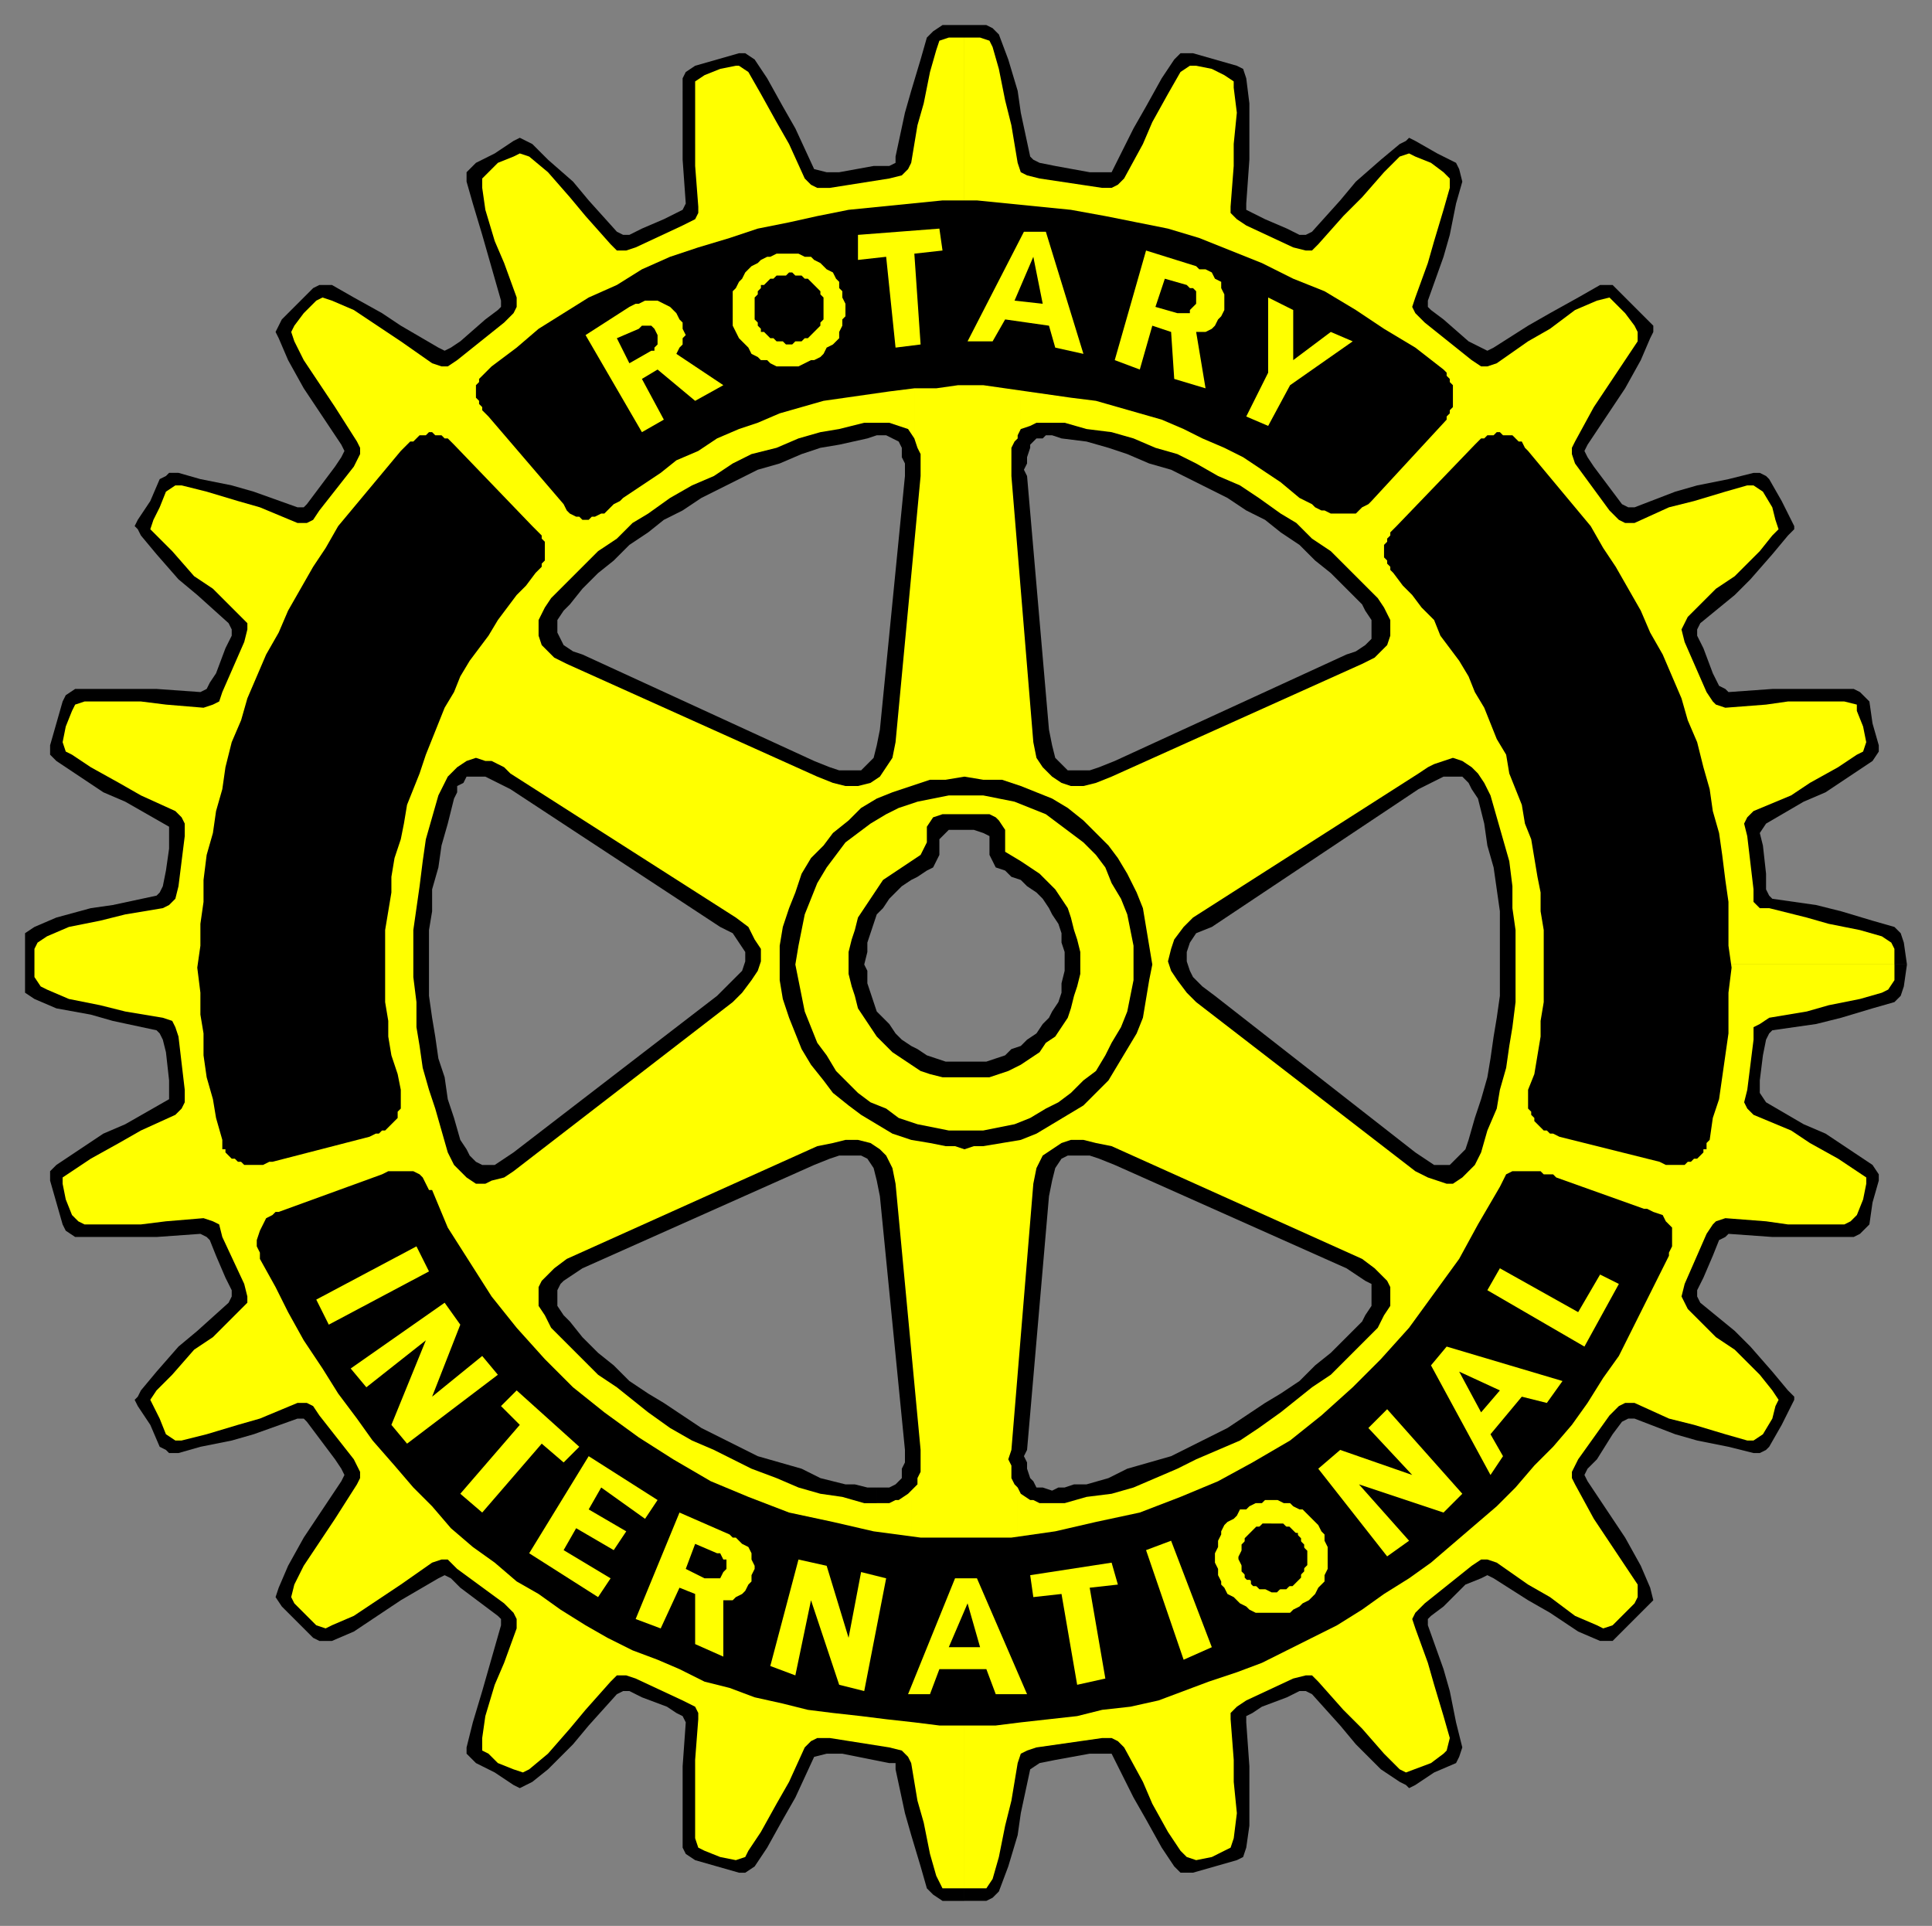
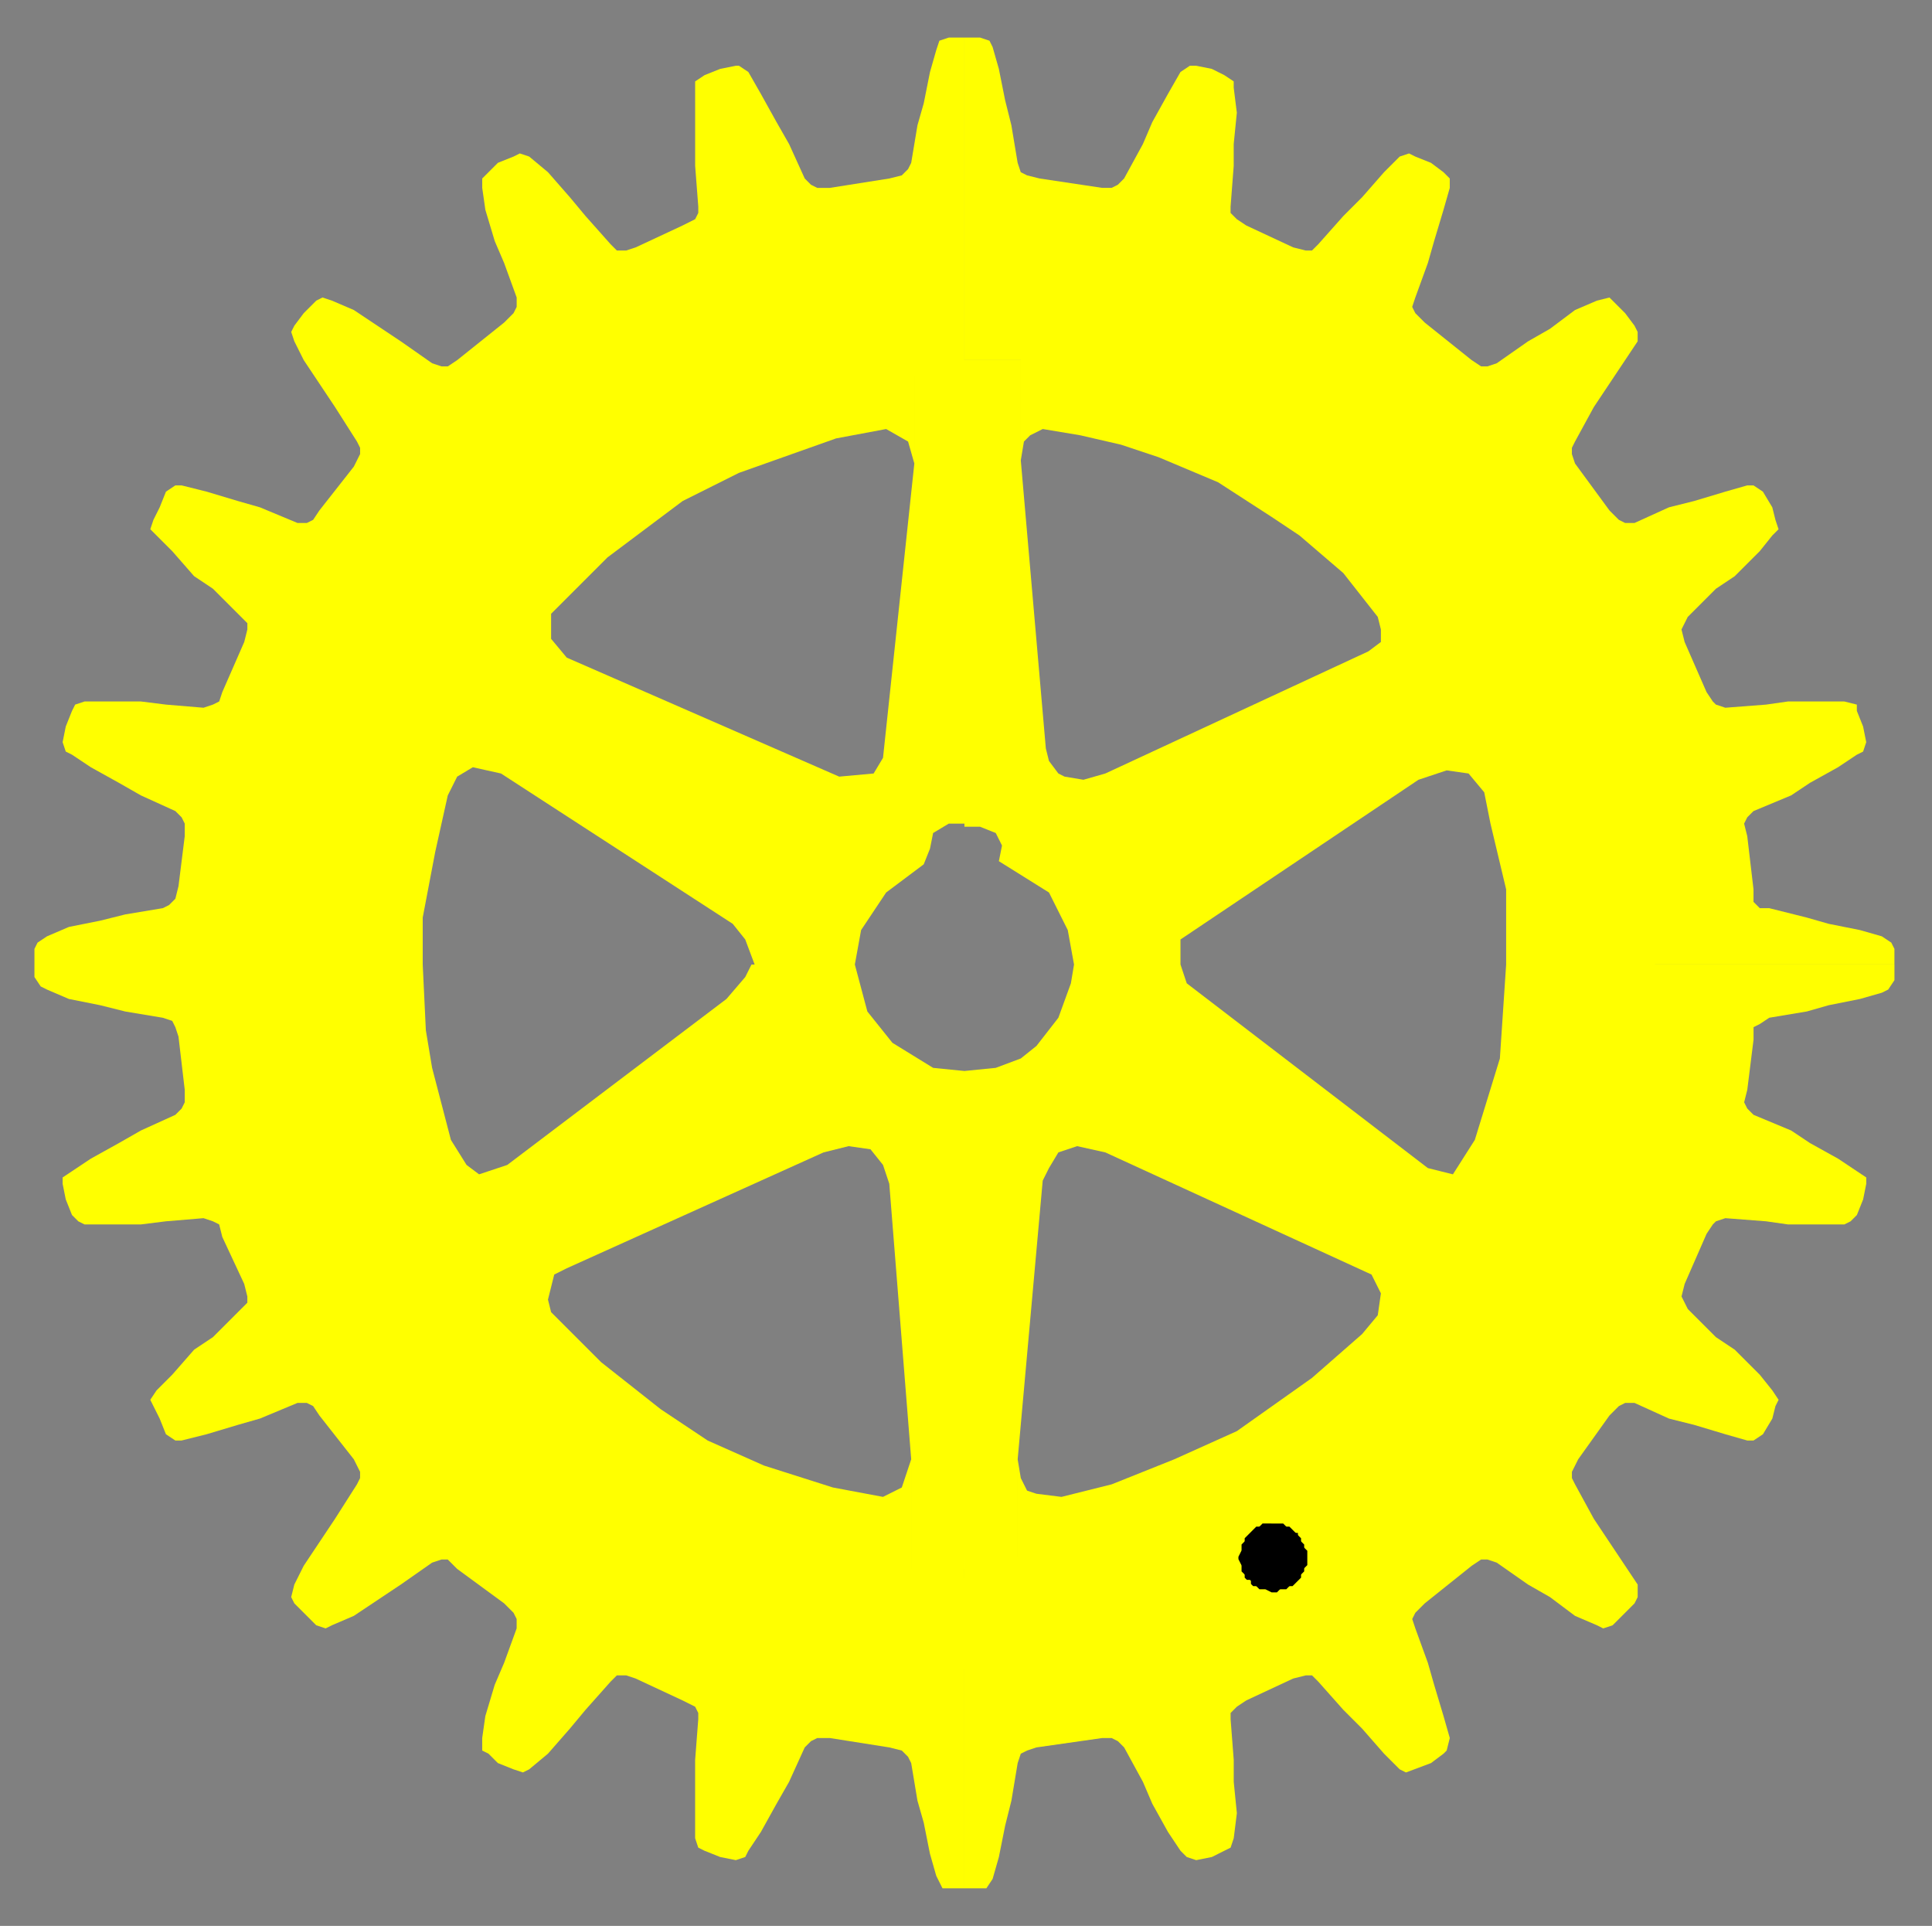
<svg xmlns="http://www.w3.org/2000/svg" fill-rule="evenodd" height="615" preserveAspectRatio="none" stroke-linecap="round" width="617">
  <rect width="100%" height="100%" fill="#808080" stroke="none" />
  <style>.brush1{fill:#000}.pen1{stroke:none}.brush2{fill:#ff0}.pen2{stroke:none}</style>
-   <path class="pen1 brush1" d="M308 8v82l-112 32-80 92-22 94H8v-10l3-2 7-3 11-3 7-1 14-3 1-1 1-2 1-5 1-7v-7l-14-8-7-3-9-6-6-4-2-2v-3l2-7 2-7 1-2 3-2h26l14 1 2-1 1-2 2-3 3-8 2-4v-2l-1-2-10-9-6-5-7-8-5-6-1-2-1-1 1-2 4-6 3-7 2-1 1-1h3l7 2 10 2 7 2 14 5h2l1-1 3-4 6-8 2-3 1-2-1-2-8-12-4-6-5-9-3-7-1-2 1-2 1-2 5-5 5-5 2-1h4l7 4 9 5 6 4 12 7 2 1 2-1 3-2 8-7 4-3 1-1v-2l-4-14-2-7-3-10-2-7v-3l3-3 6-3 6-4 2-1 2 1 2 1 5 5 8 7 5 6 9 10 2 1h2l4-2 7-3 4-2 2-1 1-2-1-14V25l1-2 3-2 7-2 7-2h2l3 2 4 6 5 9 4 7 6 13 4 1h4l11-2h5l2-1v-2l3-14 2-7 3-10 2-7 2-2 3-2h7zm301 300h-75l-40-123-107-80-79-17V8h7l2 1 2 2 3 8 3 10 1 7 3 14 1 1 2 1 5 1 11 2h7l7-14 4-7 5-9 4-6 2-2h4l7 2 7 2 2 1 1 3 1 8v18l-1 14v2l2 1 4 2 7 3 4 2h2l2-1 9-10 5-6 8-7 6-5 2-1 1-1 2 1 7 4 6 3 1 2 1 4-2 7-2 10-2 7-5 14v2l1 1 4 3 8 7 4 2 2 1 2-1 11-7 7-4 9-5 7-4h4l1 1 5 5 5 5 2 2v2l-1 2-3 7-5 9-4 6-8 12-1 2 1 2 2 3 6 8 3 4 2 1h2l13-5 7-2 10-2 8-2h2l2 1 1 1 4 7 3 6 1 2v1l-2 2-5 6-7 8-5 5-11 9-1 2v2l2 4 3 8 2 4 2 1 1 1 14-1h26l2 1 3 3 1 7 2 7v2l-2 3-6 4-9 6-7 3-12 7-2 3 1 4 1 9v5l1 2 1 1 14 2 8 2 10 3 7 2 2 2 1 3 1 7zM308 607h7l2-1 2-2 3-8 3-10 1-7 3-14 3-2 5-1 11-2h7l7 14 4 7 5 9 4 6 2 2h4l7-2 7-2 2-1 1-3 1-7v-19l-1-14v-2l2-1 3-2 8-3 4-2h2l2 1 9 10 5 6 8 8 6 4 2 1 1 1 2-1 6-4 7-3 1-2 1-3-2-8-2-10-2-7-5-14v-2l1-1 4-3 7-7 5-2 2-1 2 1 11 7 7 4 9 6 7 3h4l1-1 5-5 5-5 2-2-1-4-3-7-5-9-4-6-8-12-1-2 1-2 3-3 5-8 3-4 2-1h2l13 5 7 2 10 2 8 2h2l2-1 1-1 4-7 3-6 1-2v-1l-2-2-5-6-7-8-5-5-11-9-1-2v-2l2-4 3-7 2-5 2-1 1-1 14 1h26l2-1 3-3 1-7 2-7v-2l-2-3-6-4-9-6-7-3-12-7-2-3v-4l1-8 1-5 1-2 1-1 14-2 8-2 10-3 7-2 2-2 1-3 1-7h-74l-35 94-58 73-62 39-72-4v97zm0-79-130-46-72-100-14-74H8v9l3 2 7 3 11 2 7 2 14 3 1 1 1 2 1 4 1 9v6l-14 8-7 3-9 6-6 4-2 2v3l2 7 2 7 1 2 3 2h26l14-1 2 1 1 1 2 5 3 7 2 4v2l-1 2-10 9-6 5-7 8-5 6-1 2-1 1 1 2 4 6 3 7 2 1 1 1h3l7-2 10-2 7-2 14-5h2l1 1 3 4 6 8 2 3 1 2-1 2-8 12-4 6-5 9-3 7-1 3 2 3 5 5 5 5 2 1h4l7-3 9-6 6-4 12-7 2-1 2 1 3 3 8 6 4 3 1 1v2l-4 14-2 7-3 10-2 8v2l3 3 6 3 6 4 2 1 2-1 2-1 5-4 8-8 5-6 9-10 2-1h2l4 2 8 3 3 2 2 1 1 2-1 14v26l1 2 3 2 7 2 7 2h2l3-2 4-6 5-9 4-7 6-13 4-1h5l10 2 5 1h2v2l3 14 2 7 3 10 2 7 2 2 3 2h7v-79z" />
  <path class="pen2 brush2" d="M308 12v108h-16v28l-2-7-7-4-16 3-31 11-18 9-24 18-18 18v8l5 6 87 38 11-1 3-5 10-94v-28h16v143h-5l-5 3-1 5-2 5-12 9-8 12-2 11h-32l-3-8-4-5-74-48-9-2-5 3-3 6-4 18-4 21v15H11v-5l1-2 3-2 7-3 10-2 8-2 12-2 2-1 2-2 1-4 2-16v-4l-1-2-2-2-11-5-7-4-9-5-6-4-2-1-1-3 1-5 2-5 1-2 3-1h18l8 1 12 1 3-1 2-1 1-3 7-16 1-4v-2l-2-2-9-9-6-4-7-8-5-5-2-2 1-3 2-4 2-5 3-2h2l8 2 10 3 7 2 12 5h3l2-1 2-3 11-14 2-4v-2l-1-2-7-11-4-6-6-9-3-6-1-3 1-2 3-4 4-4 2-1 3 1 7 3 9 6 6 4 10 7 3 1h2l3-2 15-12 3-3 1-2v-3l-4-11-3-7-3-10-1-7v-3l2-2 3-3 5-2 2-1 3 1 6 5 7 8 5 6 8 9 2 2h3l3-1 15-7 4-2 1-2v-2l-1-13V26l3-2 5-2 5-1h1l3 2 4 7 5 9 4 7 5 11 2 2 2 1h4l19-3 4-1 2-2 1-2 2-12 2-7 2-10 2-7 1-3 3-1h5zm18 103v32l1-6 2-2 4-2 12 2 13 3 12 4 19 8 17 11 9 6 14 12 11 14 1 4v4l-4 3-84 39-7 2-6-1-2-1-3-4-1-4-8-92v-32h-18v149h5l5 2 2 4-1 5 16 10 6 12 2 11h34v-8l76-51 9-3 7 1 5 6 2 10 5 21v24h124v-5l-1-2-3-2-7-2-10-2-7-2-12-3h-3l-2-2v-4l-2-17-1-4 1-2 2-2 12-5 6-4 9-5 6-4 2-1 1-3-1-5-2-5v-2l-4-1h-18l-7 1-13 1-3-1-1-1-2-3-7-16-1-4 1-2 1-2 9-9 6-4 8-8 4-5 2-2-1-3-1-4-3-5-3-2h-2l-7 2-10 3-8 2-11 5h-3l-2-1-3-3-11-15-1-3v-2l1-2 6-11 4-6 6-9 4-6v-3l-1-2-3-4-4-4-1-1-4 1-7 3-8 6-7 4-10 7-3 1h-2l-3-2-15-12-3-3-1-2 1-3 4-11 2-7 3-10 2-7v-3l-2-2-4-3-5-2-2-1-3 1-5 5-7 8-6 6-8 9-2 2h-2l-4-1-15-7-3-2-2-2v-2l1-13v-7l1-10-1-8v-2l-3-2-4-2-5-1h-2l-3 2-4 7-5 9-3 7-6 11-2 2-2 1h-3l-20-3-4-1-2-1-1-3-2-12-2-8-2-10-2-7-1-2-3-1h-5v103h18zm-18 488h7l2-3 2-7 2-10 2-8 2-12 1-3 2-1 3-1 21-3h3l2 1 2 2 6 11 3 7 5 9 4 6 2 2 3 1 5-1 4-2 2-1 1-3 1-8-1-10v-7l-1-13v-2l2-2 3-2 15-7 4-1h2l2 2 8 9 6 6 7 8 5 5 2 1 8-3 4-3 1-1 1-4-2-7-3-10-2-7-4-11-1-3 1-2 3-3 15-12 3-2h2l3 1 10 7 7 4 8 6 7 3 2 1 3-1 4-4 3-3 1-2v-4l-4-6-6-9-4-6-6-11-1-2v-2l2-4 10-14 3-3 2-1h3l11 5 8 2 10 3 7 2h2l3-2 3-5 1-4 1-2-2-3-4-5-8-8-6-4-9-9-1-2-1-2 1-4 7-16 2-3 1-1 3-1 13 1 7 1h18l2-1 2-2 2-5 1-5v-2l-3-2-6-4-9-5-6-4-12-5-2-2-1-2 1-4 2-16v-4l2-1 3-2 12-2 7-2 10-2 7-2 2-1 2-3v-5H481l-2 30-8 26-7 11-8-2-77-59-2-6h-34l-1 6-4 11-7 9-5 4-8 3-10 1v155h17v-31l8-89 2-4 3-5 6-2 9 2 85 39 3 6-1 7-5 6-16 14-24 17-20 9-20 8-16 4-8-1-3-1-2-4-1-6v31h-17v106zM11 308h124l1 21 2 12 6 23 5 8 4 3 9-3 70-53 6-7 2-4h33l4 15 8 10 13 8 10 1v159h-17v-35l-7-88-2-6-4-5-7-1-8 2-82 37-4 2-2 8 1 4 16 16 19 15 15 10 18 8 22 7 16 3 6-3 3-9v35h17v102h-7l-2-4-2-7-2-10-2-7-2-12-1-2-2-2-4-1-19-3h-4l-2 1-2 2-5 11-4 7-5 9-4 6-1 2-3 1-5-1-5-2-2-1-1-3v-25l1-13v-2l-1-2-4-2-15-7-3-1h-3l-2 2-8 9-5 6-7 8-6 5-2 1-3-1-5-2-3-3-2-1v-4l1-7 3-10 3-7 4-11v-3l-1-2-3-3-15-11-3-3h-2l-3 1-10 7-6 4-9 6-7 3-2 1-3-1-4-4-3-3-1-2 1-4 3-6 6-9 4-6 7-11 1-2v-2l-2-4-11-14-2-3-2-1h-3l-12 5-7 2-10 3-8 2h-2l-3-2-2-5-2-4-1-2 2-3 5-5 7-8 6-4 9-9 2-2v-2l-1-4-7-15-1-4-2-1-3-1-12 1-8 1H27l-2-1-2-2-2-5-1-5v-2l3-2 6-4 9-5 7-4 11-5 2-2 1-2v-4l-2-17-1-3-1-2-3-1-12-2-8-2-10-2-7-3-2-1-2-3v-4z" />
-   <path class="pen1 brush1" d="m171 183-3 4-3 3-3 4-3 4-3 5-3 4-3 4-3 5-2 5-3 5-2 5-2 5-2 5-2 6-2 5-2 5-1 6-1 5-2 6-1 6v5l-1 6-1 6v23l1 6v5l1 6 2 6 1 5v6l-1 1v2l-1 1-1 1-1 1-1 1h-1l-1 1h-1l-2 1-31 8h-1l-2 1h-6l-1-1h-1l-1-1h-1l-1-1-1-1v-1h-1v-3l-2-7-1-6-2-7-1-7v-7l-1-6v-7l-1-8 1-7v-7l1-7v-7l1-8 2-7 1-7 2-7 1-7 2-8 3-7 2-7 3-7 3-7 4-7 3-7 4-7 4-7 4-6 4-7 5-6 5-6 5-6 5-6 1-1 2-2h1l1-1 1-1h2l1-1h1l1 1h2l1 1h1l1 1 1 1 25 26 1 1 1 1 1 1v1l1 1v6l-1 1v1l-1 1-1 1zm-14-66 8-6 7-6 8-5 8-5 9-4 8-5 9-4 9-3 10-3 9-3 10-2 9-2 10-2 10-1 10-1 10-1h11l10 1 10 1 10 1 11 2 10 2 10 2 10 3 10 4 10 4 10 5 10 4 10 6 9 6 10 6 9 7 1 1v1l1 1v1l1 1v7l-1 1v1l-1 1v1l-24 26-1 1-2 1-1 1-1 1h-8l-2-1h-1l-2-1-1-1-2-1-2-1-6-5-6-4-6-4-6-3-7-3-6-3-7-3-7-2-7-2-7-2-8-1-7-1-7-1-7-1-7-1h-8l-7 1h-7l-8 1-7 1-7 1-7 1-7 2-7 2-7 3-6 2-7 3-6 4-7 3-5 4-6 4-6 4-1 1-2 1-1 1-1 1-1 1h-1l-2 1h-1l-1 1h-2l-1-1h-1l-2-1-1-1-1-2-24-28-1-1-1-1v-1l-1-1v-1l-1-1v-4l1-1v-1l1-1 1-1 1-1 1-1zm288 66 3 4 3 3 3 4 4 4 2 5 3 4 3 4 3 5 2 5 3 5 2 5 2 5 3 5 1 6 2 5 2 5 1 6 2 5 1 6 1 6 1 5v6l1 6v23l-1 6v5l-1 6-1 6-2 5v6l1 1v1l1 1v1l1 1 1 1 1 1h1l1 1h1l2 1 32 8 2 1h6l1-1h1l1-1h1l1-1 1-1v-1h1v-2l1-1 1-7 2-6 1-7 1-7 1-7v-13l1-8-1-7v-14l-1-7-1-8-1-7-2-7-1-7-2-7-2-8-3-7-2-7-3-7-3-7-4-7-3-7-4-7-4-7-4-6-4-7-5-6-5-6-5-6-5-6-1-1-1-2h-1l-1-1-1-1h-3l-1-1h-1l-1 1h-2l-1 1h-1l-1 1-1 1-25 26-1 1-1 1v1l-1 1v1l-1 1v4l1 1v1l1 1v1l1 1zM138 380h-1l-1-2-1-2-1-1-2-1h-8l-2 1-33 12h-1l-1 1-2 1-1 2-1 2-1 3v2l1 2v2l5 9 4 8 5 9 6 9 5 8 6 8 5 7 7 8 6 7 6 6 6 7 7 6 7 5 7 6 7 4 7 5 8 5 7 4 8 4 8 3 7 3 8 4 8 2 8 3 9 2 8 2 8 1 9 1 8 1 9 1 8 1h18l8-1 9-1 9-1 8-2 9-1 9-2 8-3 8-3 9-3 8-3 8-4 8-4 8-4 8-5 7-5 8-5 7-5 7-6 7-6 7-6 6-6 6-7 6-6 6-7 5-7 5-8 5-7 4-8 4-8 4-8 4-8v-1l1-2v-6l-2-2-1-2-3-1-2-1h-1l-28-10-1-1h-3l-1-1h-9l-2 1-1 2-1 2-7 12-6 11-8 11-8 11-9 10-9 9-10 9-10 8-12 7-11 6-12 5-13 5-14 3-13 3-14 2h-29l-15-2-13-3-14-3-13-5-12-5-12-7-11-7-11-8-10-8-9-9-9-10-8-10-7-11-7-11-5-12z" />
  <path class="pen2 brush2" d="m187 107 14-9 2-1h1l2-1h4l2 1 2 1 1 1 1 1 1 2 1 1v2l1 2-1 1v2l-1 1-1 2 15 10-9 5-12-10-5 3 7 13-7 4-18-31zm65-26h3l2 1h2l1 1 2 1 1 1 1 1 2 1 1 2 1 1v2l1 1v2l1 2v4l-1 1v2l-1 2v2l-1 1-1 1-2 1-1 2-1 1-2 1h-1l-2 1-2 1h-7l-2-1-1-1h-2l-1-1-2-1-1-2-1-1-1-1-1-1-1-2-1-2V93l1-1 1-2 1-1 1-2 1-1 1-1 2-1 1-1 2-1h1l2-1h4zm31 1-9 1v-8l26-2 1 7-9 1 2 29-8 1-3-29zm54 29-2-7-14-2-4 7h-8l18-35h7l12 39-9-2zm29-31 16 5 1 1h2l2 1 1 2 2 1v2l1 2v5l-1 2-1 1-1 2-1 1-2 1h-3l3 18-10-3-1-15-6-2-4 14-8-3 10-35zm59 26 7 3-20 14-7 13-7-3 7-14V95l8 4v16l12-9zM133 398l4 8-32 17-4-8 32-17zm9 18 5 7-9 23 16-13 5 6-29 22-5-6 11-27-19 15-5-6 30-21zm24 39-6-6 5-5 20 18-5 5-7-6-19 22-7-6 19-22zm22 10 22 14-4 6-14-10-4 7 12 7-4 6-12-7-4 7 15 9-4 6-22-14 19-31zm29 18 16 7 1 1h1l2 2 2 1 1 2v2l1 2v1l-1 2v2l-1 1-1 2-1 1-2 1-1 1h-3v18l-9-4v-16l-5-2-6 13-8-3 14-34zm38 15 9 2 7 23 4-21 8 2-7 36-8-2-9-27-5 24-8-3 9-34zm63 43-3-8h-15l-3 8h-7l15-37h7l16 37h-10zm21-32-9 1-1-7 26-4 2 7-9 1 5 29-9 2-5-29zm27-14 8-3 13 34-9 4-12-35zm40-16h2l2 1h2l1 1 2 1h1l2 2 1 1 1 1 1 1 1 2 1 1v2l1 2v7l-1 2v2l-1 1-1 1-1 2-1 1-1 1-2 1-1 1-2 1-1 1h-11l-2-1-1-1-2-1-1-1-1-1-2-1-1-2-1-1v-1l-1-2v-2l-1-2v-3l1-2v-2l1-2v-1l1-2 1-1 2-1 1-1 1-2h2l1-1 2-1h2l1-1h2zm15-10 7-6 23 8-14-15 6-6 24 27-6 6-27-9 16 18-7 5-22-28zm73-21-8-2-10 12 4 7-4 6-19-35 5-6 37 11-5 7zm-19-36 4-7 25 14 7-12 6 3-11 20-31-18z" />
-   <path class="pen1 brush1" d="M252 87h1l1 1h2l1 1h1l1 1 1 1 1 1 1 1v1l1 1v7l-1 1v1l-1 1-1 1-1 1-1 1h-1l-1 1h-2l-1 1h-2l-1-1h-2l-1-1h-1l-1-1-1-1h-1v-1l-1-1v-1l-1-1v-7l1-1v-1l1-1v-1h1l1-1 1-1h1l1-1h3l1-1zm120 2-3 9 7 2h4v-1l1-1 1-1v-4l-1-1h-1l-1-1-7-2zm-175 19 4 8 7-4h1v-1l1-1v-3l-1-2-1-1h-3l-1 1-7 3zm136-11-3-15-6 14 9 1z" />
  <path class="brush1" style="stroke:#ff0;stroke-width:1;stroke-linejoin:round" d="M406 486h4l1 1h1l1 1 1 1h1v1l1 1v1l1 1v1l1 1v5l-1 1v1l-1 1v1l-1 1h0l-1 1-1 1h-1l-1 1h-2l-1 1h-2 0l-2-1h-2l-1-1h-1l-1-1v-1h-1l-1-1v-1l-1-1v-2l-1-2v-1h0l1-2v-2l1-1v-1l1-1 1-1h0l1-1 1-1h1l1-1h3z" />
-   <path class="pen2 brush1" d="m313 526-4-14-6 14h10zm166-82-13-6 7 13 6-7zm-257 49-3 8 6 3h5l1-2 1-1v-3h-1l-1-2h-1l-7-3zm86-126 3-1h3l6-1 6-1 5-2 5-3 5-3 5-3 4-4 4-4 3-5 3-5 3-5 2-5 1-6 1-6 1-5-1-6-1-6-1-6-2-5-3-6-3-5-3-4-4-4-4-4-5-4-5-3-5-2-5-2-6-2h-6l-6-1-6 1h-5l-6 2-6 2-5 2-5 3-4 4-5 4-3 4-4 4-3 5-2 6-2 5-2 6-1 6v11l1 6 2 6 2 5 2 5 3 5 4 5 3 4 5 4 4 3 5 3 5 3 6 2 6 1 5 1h3l3 1v-6h-5l-5-1-5-1-6-2-4-3-5-2-4-3-4-4-3-3-3-5-3-4-2-5-2-5-1-5-1-5-1-5 1-6 1-5 1-5 2-5 2-5 3-5 3-4 3-4 4-3 4-3 5-3 4-2 6-2 5-1 5-1h11l5 1 5 1 5 2 5 2 4 3 4 3 4 3 4 4 3 4 2 5 3 5 2 5 1 5 1 5v11l-1 5-1 5-2 5-3 5-2 4-3 5-4 3-4 4-4 3-4 2-5 3-5 2-5 1-5 1h-6v6z" />
-   <path class="pen2 brush1" d="M308 344v-5h7l3-1 3-1 2-2 3-1 2-2 3-2 2-3 2-2 1-2 2-3 1-3v-3l1-4v-6l-1-3v-3l-1-3-2-3-1-2-2-3-2-2-3-2-2-2-3-1-2-2-3-1-1-2-1-2v-6l-2-1-3-1h-8l-1 1-2 2v5l-1 2-1 2-2 1-3 2-2 1-3 2-2 2-2 2-2 3-2 2-1 3-1 3-1 3v3l-1 4 1 2v4l1 3 1 3 1 3 2 2 2 2 2 3 2 2 3 2 2 1 3 2 3 1 3 1h6v5h-7l-4-1-3-1-3-2-3-2-3-2-3-3-2-2-2-3-2-3-2-3-1-4-1-3-1-4v-7l1-4 1-3 1-4 2-3 2-3 2-3 2-3 3-2 3-2 3-2 3-2 1-2 1-2v-5l2-3 3-1h15l2 1 1 1 2 3v7l5 3 3 2 3 2 2 2 3 3 2 3 2 3 1 3 1 4 1 3 1 4v7l-1 4-1 3-1 4-1 3-2 3-2 3-3 2-2 3-3 2-3 2-4 2-3 1-3 1h-8zm28-209v4l3 1 8 1 7 2 6 2 7 3 7 2 6 3 6 3 6 3 6 4 6 3 5 4 6 4 5 5 5 4 5 5 5 5 1 2 2 3v6l-2 2-3 2-3 1-74 34-5 2-3 1h-7l-2-2-2-2-1-4-1-5-7-81-1-2 1-2v-2l1-3v-1l1-1 1-1h2l1-1h2v-4h-5l-2 1-3 1-1 2v1l-1 1-1 2v9l7 85 1 5 2 3 3 3 3 2 3 1h4l4-1 5-2 80-36 4-2 2-2 2-2 1-3v-5l-2-4-2-3-5-5-5-5-5-5-6-4-5-5-5-3-7-5-6-4-7-3-7-4-6-3-7-2-7-3-7-2-8-1-7-2h-4zm-8 328-1 2 1 2v2l1 3 1 1 1 2h2l3 1 2-1v5h-6l-2-1h-1l-3-2-1-2-1-1-1-2v-4l-1-2 1-3 7-85 1-5 2-4 3-2 3-2 3-1h4l4 1 5 1 80 36 4 3 2 2 2 2 1 2v6l-2 3-2 4-5 5-5 5-5 5-6 4-5 4-5 4-7 5-6 4-7 3-7 3-6 3-7 3-7 3-7 2-8 1-7 2h-2v-5h2l3-1h4l7-2 6-3 7-2 7-2 6-3 6-3 6-3 6-4 6-4 5-3 6-4 5-5 5-4 5-5 5-5 1-2 2-3v-7l-2-1-3-2-3-2-74-33-5-2-3-1h-7l-2 1-2 3-1 4-1 5-7 81zm-34-311v-7l-1-2-1-3-2-3-3-1-3-1h-8l-8 2v5l9-2 3-1h3l2 1 2 1 1 2v3l1 2v4l-8 81-1 5-1 4-2 2-2 2h-7l-3-1-5-2-74-34-3-1-3-2-1-2-1-2v-4l2-3 2-2 4-5 5-5 5-4 5-5 6-4 5-4 6-3 6-4 6-3 6-3 6-3 7-2 7-3 6-2 6-1v-5l-6 1-7 2-7 3-8 2-6 3-6 4-7 3-7 4-7 5-5 3-5 5-6 4-5 5-5 5-5 5-2 3-2 4v5l1 3 2 2 2 2 4 2 80 36 5 2 4 1h4l4-1 3-2 2-3 2-3 1-5 8-85zm0 311v7l-1 2v2l-1 1-2 2-3 2h-1l-2 1h-4v-5h4l2-1 2-2v-3l1-2v-4l-8-81-1-5-1-4-2-3-2-1h-7l-3 1-5 2-74 33-3 2-3 2-1 1-1 2v5l2 3 2 2 4 5 5 5 5 4 5 5 6 4 5 3 6 4 6 4 6 3 6 3 6 3 7 2 7 2 6 3 8 2h3l4 1h3v5h-4l-7-2-7-1-7-2-7-3-8-3-6-3-6-3-7-3-7-4-7-5-5-4-5-4-6-4-5-5-5-5-5-5-2-4-2-3v-6l1-2 2-2 2-2 4-3 80-36 5-1 4-1h4l4 1 3 2 2 2 2 4 1 5 8 85zM163 252v-5l-2-2-4-2h-2l-3-1-3 1-3 2-2 2-1 1-1 2-2 4-2 7-2 7-1 7-1 8-1 7-1 7v15l1 8v8l1 6 1 7 2 7 2 6 2 7 2 7 2 4 2 2 2 2 3 2h3l2-1 4-1 3-2 70-54 3-3 3-4 2-3 1-3v-4l-2-3-2-4-4-3-72-46v5l67 44 4 2 2 3 2 3v3l-1 3-2 2-3 3-3 3-65 50-3 2-3 2h-4l-2-1-2-2-1-2-2-3-2-7-2-6-1-7-2-6-1-7-1-6-1-7v-21l1-6v-7l2-7 1-7 2-7 2-8 1-2v-2l2-1 1-2h6l2 1 2 1 4 2zm290 0v-5l3-2 2-1 3-1 3-1 3 1 3 2 2 2 2 3 2 4 2 7 2 7 2 7 1 8v7l1 7v23l-1 8-1 6-1 7-2 7-1 6-3 7-2 7-2 4-2 2-2 2-3 2h-2l-3-1-3-1-4-2-70-54-3-3-3-4-2-3-1-3 1-4 1-3 3-4 3-3 72-46v5l-66 44-5 2-2 3-1 3v3l1 3 1 2 3 3 4 3 64 50 3 2 3 2h5l1-1 2-2 2-2 1-3 2-7 2-6 2-7 1-6 1-7 1-6 1-7v-27l-1-7-1-7-2-7-1-7-2-8-2-3-1-2-2-2h-6l-2 1-2 1-4 2z" />
</svg>